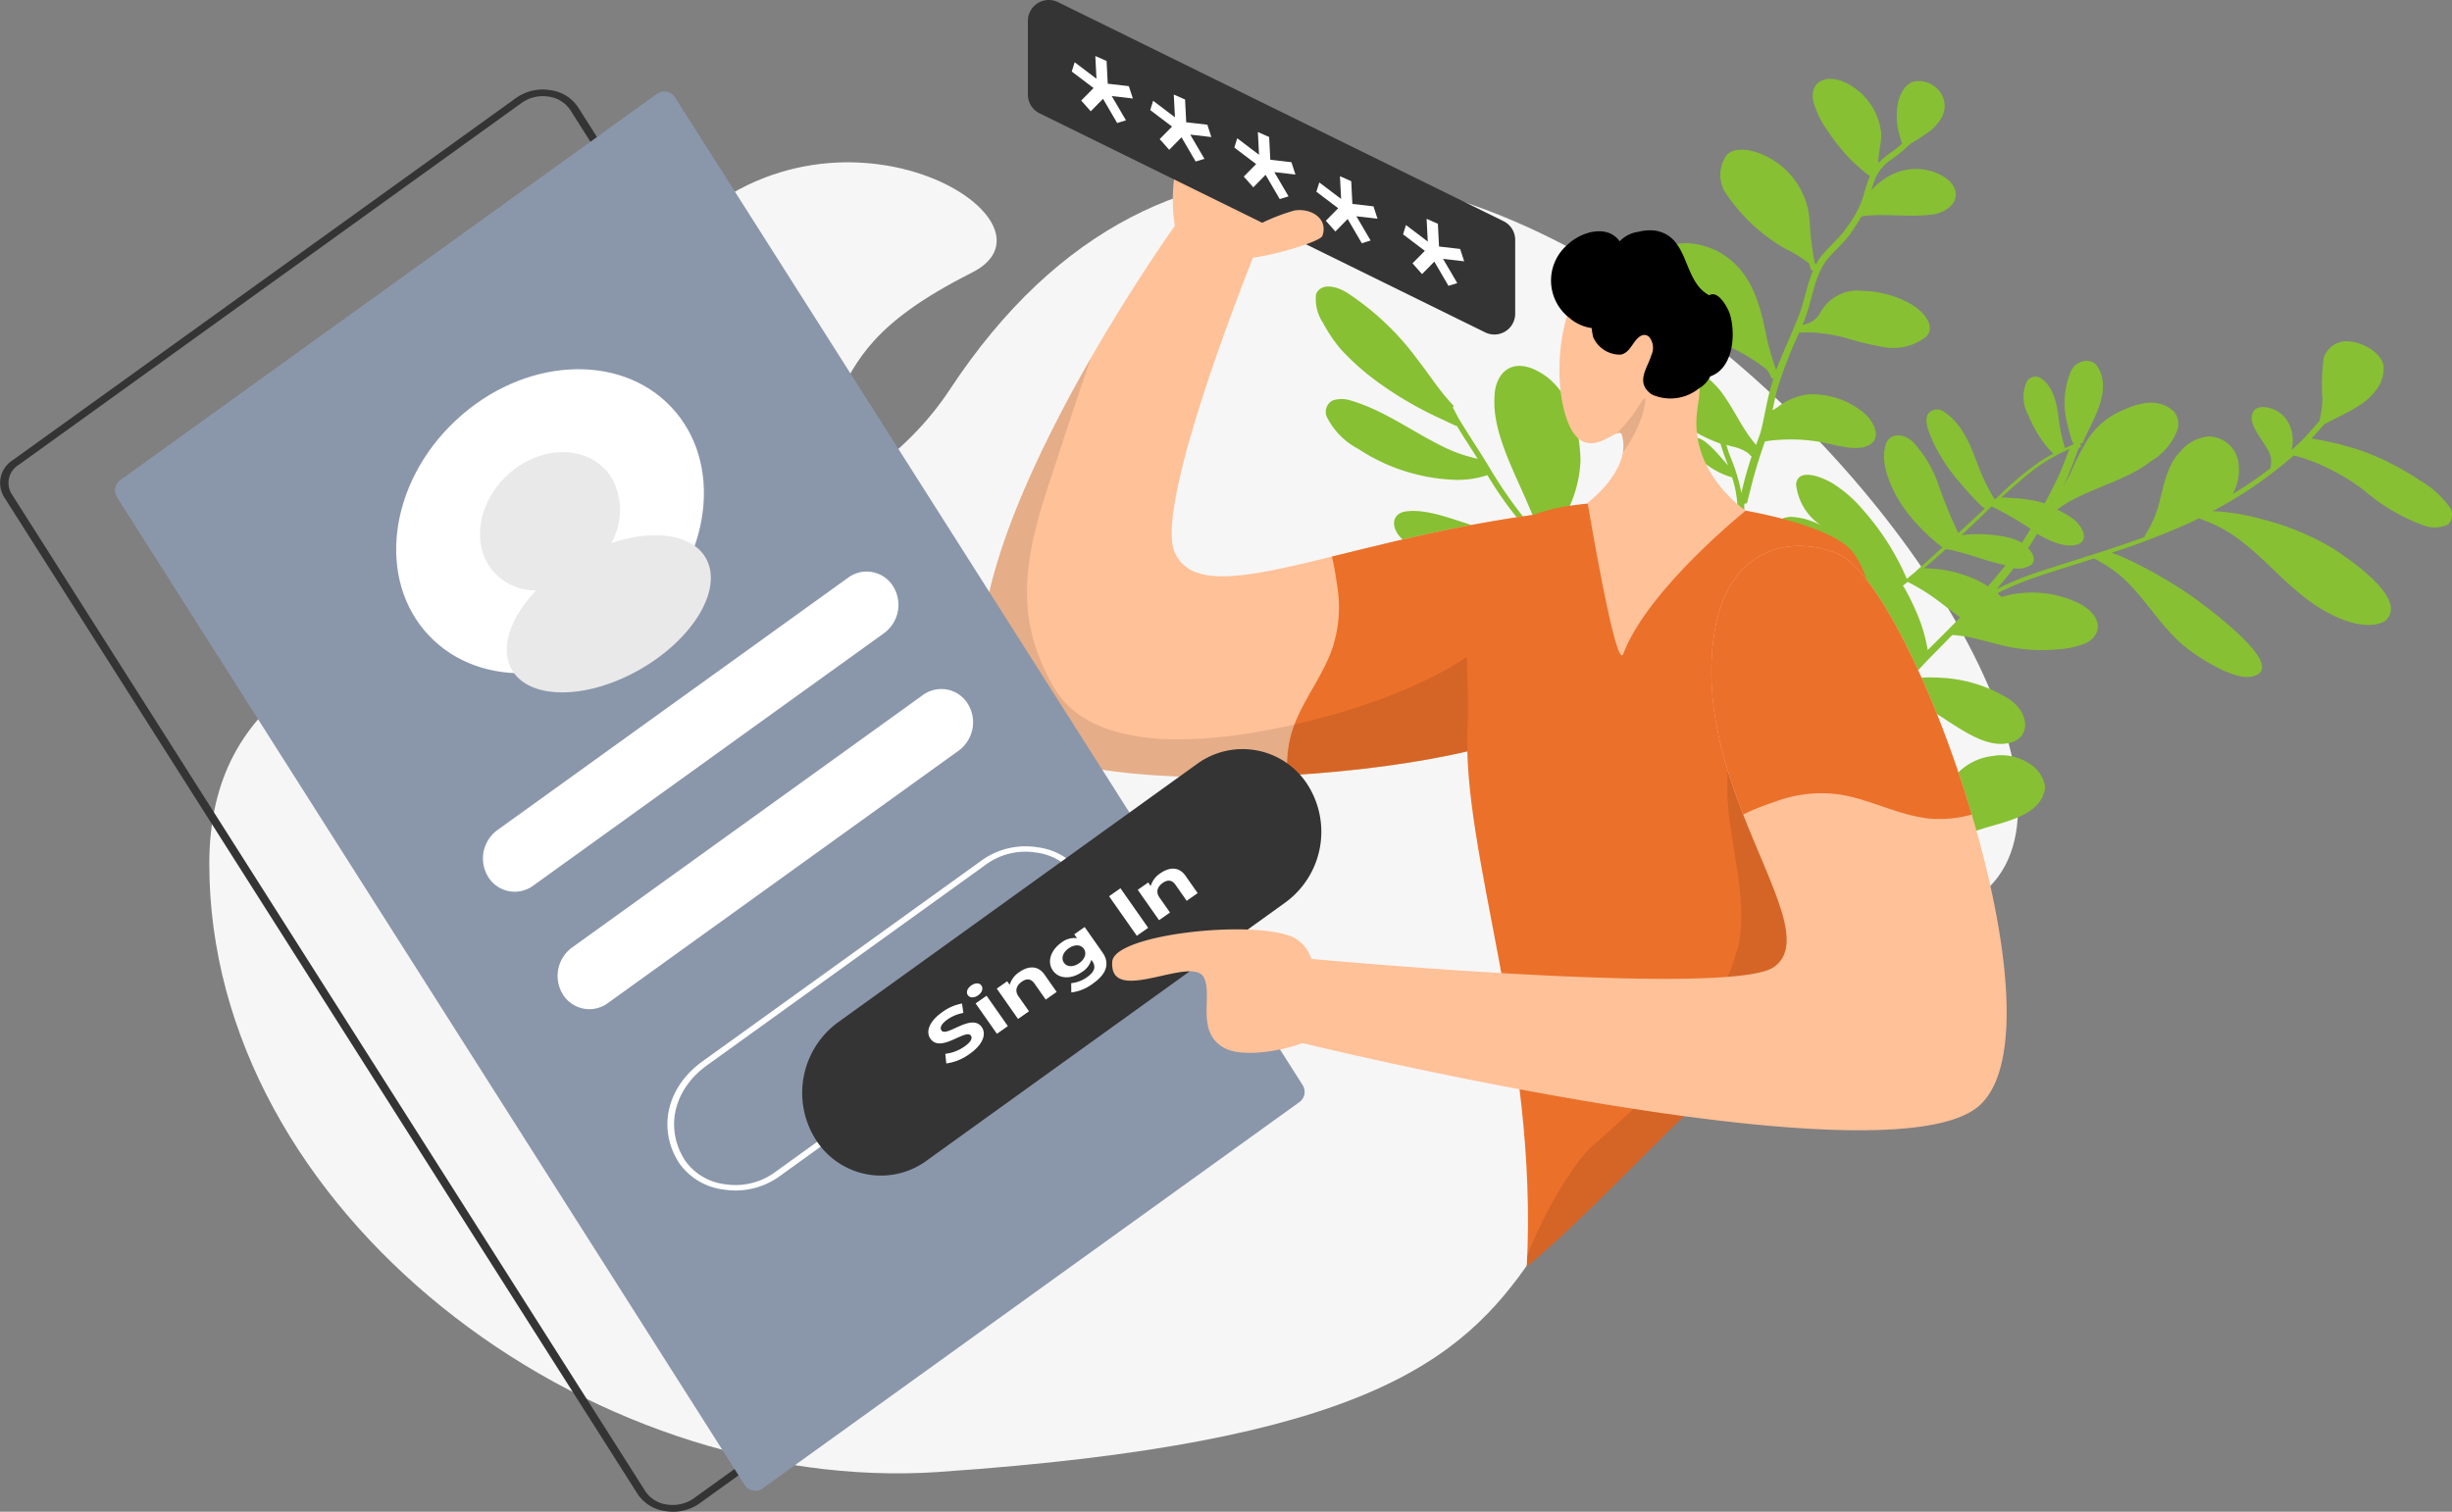
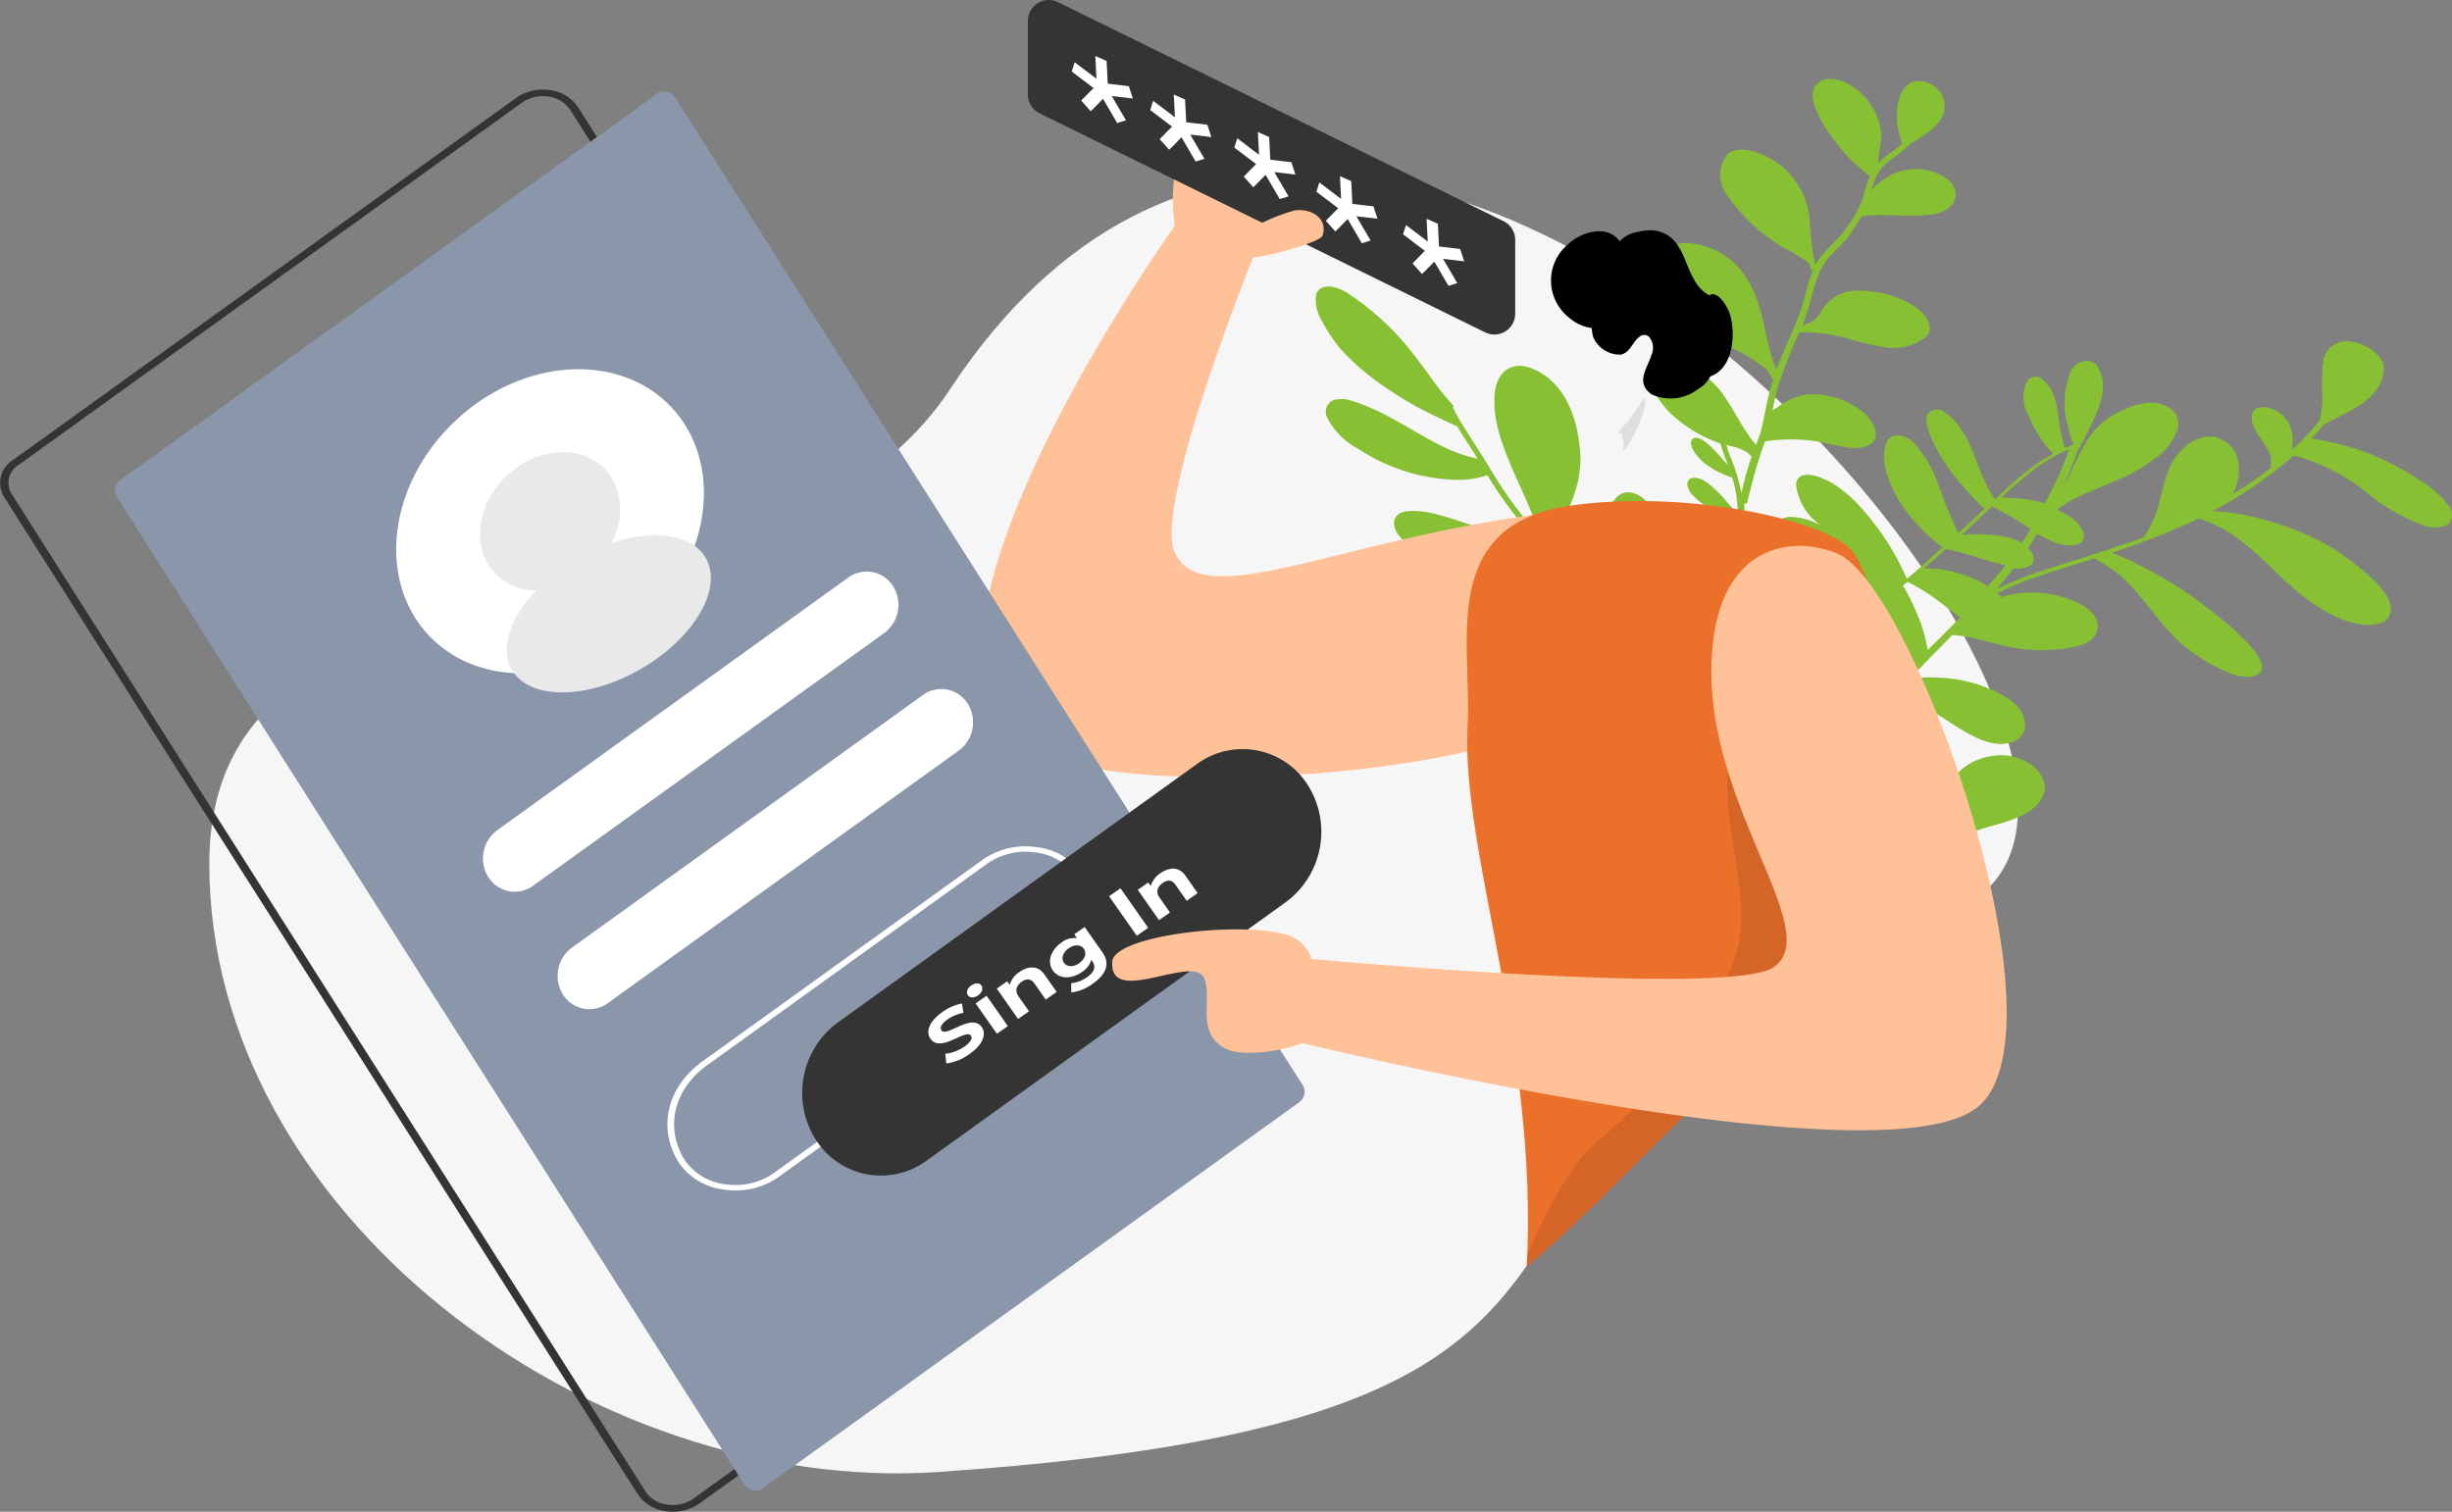
<svg xmlns="http://www.w3.org/2000/svg" width="180" height="111.006" viewBox="0 0 180 111.006">
  <rect x="0" y="0" width="180" height="111.006" fill="#808080" stroke="none" />
  <defs>
    <clipPath id="clip-path">
-       <path id="Path_14826" data-name="Path 14826" d="M859.287,546.855c-3.367,5.045-37.28,7.812-41.688,1.612-6.813-9.573,12.808-36.933,12.808-36.933-.253-1.308-.3-4.469.73-5.7,1.56-1.875-.761-3.656.683-4.06,1.856-.518,3.343,1.235,6.576,2.112,1.916.514,1.648,5.542-.163,8.357a2.649,2.649,0,0,1-1.876,1.09s-7.569,18.624-5.961,22.191c1.994,4.412,11.486-.668,26.071-2.727C863.443,531.809,861.143,544.074,859.287,546.855Z" transform="translate(-816.162 -501.678)" fill="none" />
-     </clipPath>
+       </clipPath>
    <clipPath id="clip-path-2">
      <path id="Path_14836" data-name="Path 14836" d="M1184.9,865.074c.863-16.287-4.862-30.462-4.341-39.773.334-5.907-2.223-14.673,7.484-16.093,8.323-1.218,18.608.982,20.636,3.222,4.1,4.518,2.614,29.016-1.287,32.357-7.818,4.991-16.385,15.3-22.493,20.288Z" transform="translate(-1180.487 -808.86)" fill="none" />
    </clipPath>
    <clipPath id="clip-path-3">
-       <path id="Path_14839" data-name="Path 14839" d="M967.9,843.094c5.6,2.362,16.989,34.509,10.44,40.5s-49.728-4.562-49.728-4.562c-1.237.494-4.325,1.134-5.738.353-2.126-1.18-.818-3.815-1.486-5.157-.857-1.726-6.977,2.157-6.731-1.185.154-1.977,10.076-3.083,13.18-1.831a2.646,2.646,0,0,1,1.43,1.639s30.754,2.848,33.956.6c3.96-2.786-5.966-12.831-4.421-24.185C959.755,842.286,964.831,841.795,967.9,843.094Z" transform="translate(-914.652 -842.526)" fill="none" />
-     </clipPath>
+       </clipPath>
    <clipPath id="clip-path-4">
      <path id="Path_14842" data-name="Path 14842" d="M1252.138,643.337s3.282-2.428,2.516-4.983c-.2-.671-1.678,1.22-3.013.4-1.824-1.126-2.264-7.613-.2-10.989,1.278-2.092,5.774-3.347,7.24-1.922s2.044,7.5,1.539,10.474c-.8,4.745,3.526,7.6,3.526,7.6s-7.183,5.749-8.991,10.52C1254.223,655.839,1252.138,643.337,1252.138,643.337Z" transform="translate(-1250.073 -625.236)" fill="none" />
    </clipPath>
  </defs>
  <g id="sign-up-form" transform="translate(-80.572 -433.01)">
    <path id="Path_14820" data-name="Path 14820" d="M291.132,659.427c-25.9,1.763-53.589-19.173-53.589-44.653s41.055-14.622,54.373-34.845c31.909-48.422,96.329,29.5,73.682,38.194-45.378,17.413-12.333,37.07-74.466,41.3Z" transform="translate(-141.606 -118.334)" fill="#f6f6f6" fill-rule="evenodd" />
    <path id="Path_14821" data-name="Path 14821" d="M1110.139,548.636c.014.068.049.131.063.2a4.836,4.836,0,0,1,.112,1.626c-.181,1.189-1.012,2.342-.532,3.848.518,2.135,3.132,3.433,3.836,1.317.4-1.4-.283-3.1-1.051-4.643a17.735,17.735,0,0,0-1.473-2.37,5.879,5.879,0,0,0,1.764-.394c.119-.047.216-.09.335-.137.034.017.089.029.123.047a21.215,21.215,0,0,1,2.942-1.144c1.814-.522,4.111-1.045,4.283-2.986a2.4,2.4,0,0,0-1.136-1.684,3.711,3.711,0,0,0-2.717-.572,4.282,4.282,0,0,0-3.363,2.381,7.983,7.983,0,0,0-.666,2.485,4.575,4.575,0,0,0-.021,1.346,6.465,6.465,0,0,1-2.269.4.232.232,0,0,0-.121,0,6.147,6.147,0,0,1-.87-.041,9.756,9.756,0,0,1,.95-3.836,7.7,7.7,0,0,0,.419-1.542,5.142,5.142,0,0,0,1.284.218c.8.053,1.489-.411,1.182-1.175-.548-1.022-2.448-1.519-3.479-1.717a10.534,10.534,0,0,0-2.652-.067,1.842,1.842,0,0,0-.361.047c.518-.5,1.013-1,1.5-1.519.432-.438.841-.919,1.262-1.378a13.334,13.334,0,0,1,3.9,1.822c1.547.99,3.163,2.061,4.748,1.561,1.332-.474,1.262-2.155-.253-3.176a10.361,10.361,0,0,0-5.011-1.556,11.885,11.885,0,0,0-1.988.038c-.065.013-.143,0-.23.022l1.136-1.213c.643-.668,1.3-1.315,1.94-1.983.077.008.176.012.275.016.42.059.6.071,1.029.151,1.076.235,2.168.586,3.242.774a12.3,12.3,0,0,0,3.115.116,6.529,6.529,0,0,0,2.178-.476c1.13-.576,1.24-1.892-.37-2.823a7.863,7.863,0,0,0-4.573-.818,6.114,6.114,0,0,0-1.275.274l-.309-.292.044-.009a21.238,21.238,0,0,1,2.884-1.2c1.322-.449,2.733-.868,4.165-1.338a11.013,11.013,0,0,1,1.727,1.1c1.648,1.3,2.823,3.4,4.426,4.921,1.1,1.055,3.979,2.913,5.365,2.664,2.858-.516-2.577-4.6-3.87-5.571a32.222,32.222,0,0,0-4.7-2.818,13.21,13.21,0,0,0-1.656-.71,56.9,56.9,0,0,0,5.507-2.1c.313-.132.615-.286.894-.435l.034.017c.212.076.458.169.681.266a9.414,9.414,0,0,1,1.234.6c2.851,1.675,4.632,4.6,7.731,6.153,1.3.685,2.948,1.115,3.989.509,1.719-1.468-2.088-4.2-3.839-5.342a19.477,19.477,0,0,0-5.244-2.146,16.71,16.71,0,0,0-2.737-.521,5.438,5.438,0,0,0-.87-.041,30.88,30.88,0,0,0,5.984-4.1c.089.029.188.034.277.063a12.847,12.847,0,0,1,1.506.528,15.589,15.589,0,0,1,3.367,1.95,14.192,14.192,0,0,0,4.528,2.64,2.366,2.366,0,0,0,1.655-.114,1,1,0,0,0,.064-1.355,7.116,7.116,0,0,0-2.157-1.906,19.452,19.452,0,0,0-2.32-1.333,15.988,15.988,0,0,0-3.049-1.165,21.093,21.093,0,0,0-2.562-.555c.315-.345.631-.689.934-1.055l.022,0c1.31-.729,2.848-1.267,3.724-2.428a2.615,2.615,0,0,0,.621-1.7c.015-.968-1.384-1.823-2.388-1.931a1.766,1.766,0,0,0-2.016,1.2,15.245,15.245,0,0,0-.093,3.032,7.232,7.232,0,0,1-.183,1.4.158.158,0,0,0,.006.14c-.367.425-.734.851-1.144,1.285a12.038,12.038,0,0,1-.952.894,2.721,2.721,0,0,0-.25-2.046,2.193,2.193,0,0,0-1.351-1.029c-1.256-.341-1.6.551-1.091,1.51.384.772,1.225,1.713,1.193,2.261a3.133,3.133,0,0,1-.014.45.174.174,0,0,0,0,.166,26.052,26.052,0,0,1-2.8,1.917,3.657,3.657,0,0,0,.378-2.523,2.234,2.234,0,0,0-2.115-1.7,3.053,3.053,0,0,0-2.139,1.151c-1.065,1.081-1.243,2.882-1.65,4.186a8.325,8.325,0,0,1-.806,1.76c-.029.077-.147.17-.131.285-2.49.914-5.041,1.675-7.644,2.517a23.5,23.5,0,0,0-3.231,1.319c.44-.51.859-1.017,1.266-1.544a1.707,1.707,0,0,0,1.286-.253c.329-.277.185-.837-.237-1.2.216-.349.454-.7.659-1.071,1.137.647,2.233,1.091,3.1.732.732-.38.172-1.423-.6-1.931a6.714,6.714,0,0,0-1.024-.575,8.324,8.324,0,0,1,1.2-.754c1.871-.981,4.1-1.537,5.708-2.819a4.454,4.454,0,0,0,1.936-2.335,1.44,1.44,0,0,0-.251-1.269c-1.317-1.271-3.107-.448-4.12.034a5.656,5.656,0,0,0-2.163,1.886,17.437,17.437,0,0,0-1.3,2.516,11.3,11.3,0,0,1-.583,1.033c.052-.081.091-.183.143-.264.383-.829.7-1.692,1.014-2.554.044-.009.054-.034.1-.043a.14.14,0,0,0,.062-.106.3.3,0,0,0-.049-.132c.01-.025.02-.051.042-.055a.135.135,0,0,0,.151-.077c.568-1.407,2.343-3.9.959-5.722a1.027,1.027,0,0,0-.682-.266,1.324,1.324,0,0,0-1.215.9,6.091,6.091,0,0,0-.181,3.826,10.493,10.493,0,0,0,.322,1.137,1.262,1.262,0,0,0,.121.259c-.216.09-.42.2-.636.29a11.782,11.782,0,0,1-.448-2.054c-.126-.917-.264-2.373-1.349-3.1a.752.752,0,0,0-1,.245,2.711,2.711,0,0,0,.091,2.454,8.985,8.985,0,0,0,1.164,2.078,5.489,5.489,0,0,0,.669.763l.012.021c-.333.183-.666.367-.965.567a22.58,22.58,0,0,0-3.048,2.554c-.1.089-.18.153-.276.243-.129-.187-.236-.378-.343-.568a14.135,14.135,0,0,1-.894-1.943c-.431-1.116-1.036-2.974-2.482-3.914a.842.842,0,0,0-1.171.113c-.319.51.009,1.27.266,1.9a13.21,13.21,0,0,0,2.021,3.134c.485.564.958,1.106,1.5,1.636a2.91,2.91,0,0,0,.364.305c-.635.6-1.291,1.2-1.947,1.8a36.675,36.675,0,0,1-1.43-3.462,8.786,8.786,0,0,0-1.916-3.248c-.81-.712-1.716-.557-1.95.149-.435,1.169.113,2.709.849,4.023a11.589,11.589,0,0,0,1.719,2.2,15.551,15.551,0,0,0,1.246,1.144c.113.072.216.169.329.241-.307.272-.625.57-.932.843l-.922.817c-.022,0-.044.009-.032.029-.022,0-.01.026-.01.026-.234.187-.478.4-.712.587l-.022,0a18.713,18.713,0,0,0-3.153-4.982,9.763,9.763,0,0,0-2.293-2.021c-1-.58-2.54-1.077-2.679.057a4.159,4.159,0,0,0,1.819,3.032,5.109,5.109,0,0,0-2.114-.62,1.614,1.614,0,0,0-1.688,1.439c-.064,1.614,1.585,3.219,2.755,4.661a4.158,4.158,0,0,1,1.215,2.256,2.721,2.721,0,0,1-.106.633c-.029.077-.093.136-.046.221a.212.212,0,0,0,.137.114,1.231,1.231,0,0,0-.147.17,1.188,1.188,0,0,0-.853.9.337.337,0,0,1-.016.144.584.584,0,0,1-.093.136,9.432,9.432,0,0,0-.558.863,7.7,7.7,0,0,0-.269-3.549c-.757-2.088-2.9-4.185-3.531-6.132a12.094,12.094,0,0,1-.305-2.836c.111.025.208-.017.226-.115.056-.246.1-.467.169-.693.207-.841.378-1.487.64-2.315.145-.476.312-.956.479-1.436l.022,0a6.294,6.294,0,0,1,.93-.112,12.53,12.53,0,0,1,2.685.083c1.4.171,3.16.932,4.174.191.755-.6.12-1.86-.874-2.512a5.9,5.9,0,0,0-3.838-1.1,4.588,4.588,0,0,0-2.2.952q-.168.109-.343.209c.129-.59.237-1.177.382-1.653a33.678,33.678,0,0,1,1.578-4.054,1.454,1.454,0,0,0,.307-.013c.264,0,.527-.01.781.011a13.289,13.289,0,0,1,2.269.377,22.482,22.482,0,0,0,2.72.666,3.921,3.921,0,0,0,3.276-.763c.672-.745-.2-1.868-1.266-2.435a7.58,7.58,0,0,0-3.412-.906,3.115,3.115,0,0,0-3.182,1.709,1.69,1.69,0,0,1-.894.694,1.944,1.944,0,0,1-.359.094c.1-.208.169-.433.258-.663.5-1.394.608-2.8,1.469-4.033.458-.608,1.436-1.413,1.92-2.191.238-.353.476-.706.681-1.076,1.506-.25,3.411.082,5.083-.13a2.394,2.394,0,0,0,1.574-.734c.676-.91.041-1.915-1.376-2.413a4.051,4.051,0,0,0-3.722.615,4,4,0,0,0-.837.754,7.363,7.363,0,0,1,.294-.858,3.114,3.114,0,0,1,1.033-1.31,11.633,11.633,0,0,0,1.563-1.273,11.041,11.041,0,0,0,1.071-.682,3.467,3.467,0,0,0,1.141-1.119,1.761,1.761,0,0,0-.395-2.347,1.874,1.874,0,0,0-1.73-.366c-1.14.6-1.274,2.393-.956,3.7l.231.8.012.021c-.212.183-.424.366-.648.528a6.313,6.313,0,0,0-1.095.9c-.02-.726.257-1.487.2-2.276a4.677,4.677,0,0,0-2.31-3.477c-1.678-.964-3.01-.231-2.651,1.275a6.82,6.82,0,0,0,1.009,2.062,15.424,15.424,0,0,0,1.7,2.136c.333.335.7.64,1.073.966a2.5,2.5,0,0,0,.362.258,12.434,12.434,0,0,0-.516,1.585A7.643,7.643,0,0,1,1106,502.9c-.443.723-1.41,1.5-1.993,2.276a2.788,2.788,0,0,0-.288.48.4.4,0,0,0-.093-.123,23.4,23.4,0,0,1-.366-2.989,5.671,5.671,0,0,0-3.124-4.8c-.989-.512-2.275-.776-2.931-.176a2.491,2.491,0,0,0,.051,3.074,13.041,13.041,0,0,0,4.25,3.872,9.56,9.56,0,0,1,1.7,1.054l.024.042a2.654,2.654,0,0,0,.127.4.192.192,0,0,0,.147.089c-.431,1-.614,2.146-.969,3.11-.534,1.424-1.2,2.78-1.737,4.2-.061-.153-.138-.42-.2-.573a20.343,20.343,0,0,1-.6-2.33c-.437-2.033-1.047-4.55-3.575-5.865-3.307-1.539-5.966.327-3.818,3.341a13.866,13.866,0,0,0,4.894,3.769,13.9,13.9,0,0,1,2.6,1.608,2.316,2.316,0,0,1,.271.441c.047.085.039.157.119.212l.1.051c-.038.149-.1.3-.135.45-.31,1-.473,2.095-.716,3.131a5.29,5.29,0,0,1-.232.752c-.022,0-.01.026-.02.051-.06.153-.1.3-.157.455-1.061-1.2-1.641-2.714-2.675-4.041-1.016-1.166-2.594-2.385-4.134-2.412-2.263.022-.724,2.944.524,4.135a10.285,10.285,0,0,0,3.665,2.221c.154.535.352,1.061.562,1.608-.151-.182-.323-.36-.473-.543-.426-.458-1.445-1.717-2.072-1.452-.589.375.371,1.528.96,1.93a5.886,5.886,0,0,0,1.852.93l.022,0a7.868,7.868,0,0,1,.336,1.464,10.647,10.647,0,0,1,.083,1.184c-.046-.038-.1-.1-.149-.135-.218-.216-.414-.437-.61-.657a9.06,9.06,0,0,0-1.422-1.415c-1.056-.8-1.982-.34-1.267.72a4.3,4.3,0,0,0,2.478,1.443,2.578,2.578,0,0,1,.83.4l.012.021c.046.038.069.081.115.119a5.665,5.665,0,0,0,.765,2.792c1.093,1.951,2.865,3.862,3.252,5.764a34.905,34.905,0,0,1-.021,4.242c.026,1.69.419,3.473.5,5.175.033.276.067.552.11.8q-.882-.992-1.86-1.894c-1.347-1.194-2.715-2.385-3.987-3.618a1.135,1.135,0,0,1,.074-.344,4.617,4.617,0,0,1,.532-1.211c.587-.94,1.953-1.915,2.206-3.236.4-1.7-1.75-2.952-3.34-2.333-1.39.674-1.381,2.461-1.243,3.918a11.243,11.243,0,0,0,.359,1.766l-.172-.178c-.9-.953-1.752-1.962-2.64-2.941a1.69,1.69,0,0,0-.134-.327,4.24,4.24,0,0,1-.315-.691,8.547,8.547,0,0,1-.555-2.763c-.027-1.69,1.009-2.953.58-4.8-.211-1.112-1.518-2.668-2.743-2a1.933,1.933,0,0,0-.728.991,4.927,4.927,0,0,0-.333,2.043,9.15,9.15,0,0,0,.656,3.073,15.127,15.127,0,0,0,.845,1.811c-1.594-1.334-3.335-2.5-4.916-3.764a.172.172,0,0,0-.018-.161,2.593,2.593,0,0,1-.061-.412,3.783,3.783,0,0,1,.221-1.55,9.054,9.054,0,0,0,1.436-4.568c-.052-2.038-.634-5.455-3.477-6.685-1.946-.794-2.829.7-2.838,2.065-.142,2.382,1.174,4.949,2.254,7.4.437,1,.768,1.8,1.114,2.724a15.075,15.075,0,0,1-1.16-1.208,31.523,31.523,0,0,1-2.562-3.71c-.732-1.221-1.552-2.425-2.284-3.647-.142-.255-.275-.534-.418-.789a.135.135,0,0,0-.02-.208c-1.036-1.115-1.673-2.166-2.6-3.349a19.93,19.93,0,0,0-5.149-4.872c-.925-.571-1.93-.68-2.271.094a3.115,3.115,0,0,0,.506,2.114,10.956,10.956,0,0,0,1.3,1.933,18.2,18.2,0,0,0,3.022,2.631,26.526,26.526,0,0,0,4.021,2.339l1.379.647a.241.241,0,0,0,.111.025c.473.8,1.024,1.611,1.518,2.409a3.553,3.553,0,0,1-.422-.105,10.131,10.131,0,0,1-1.975-.718c-2.276-1.082-4.4-2.712-6.892-3.446a2.17,2.17,0,0,0-1.342-.018.947.947,0,0,0-.457,1.173,5.324,5.324,0,0,0,2.331,2.39,13.719,13.719,0,0,0,7.228,2.273,6.805,6.805,0,0,0,2.228-.344l.022,0a27.238,27.238,0,0,0,2.372,3.371,17.449,17.449,0,0,0,2.709,2.5q.225.188.465.356a18.138,18.138,0,0,1-3.37-1.22c-1.22-.537-2.439-1.027-3.7-1.461-1.5-.481-3.156-1.1-4.553-.869-.85.168-1.025.979-.421,1.755a7.965,7.965,0,0,0,2.286,1.834,15.616,15.616,0,0,0,4.481,1.778,16.629,16.629,0,0,0,4.669.47,11.267,11.267,0,0,0,3-.474c.022,0,.01-.025.01-.025a35.683,35.683,0,0,1,3.462,2.9q.948.979,1.83,1.971a22.945,22.945,0,0,1-4.6-.742c-2.13-.475-4.773-1.391-6.207-.191-.884.669-.532,1.988.636,2.865a7.219,7.219,0,0,0,3.735,1.266,8.315,8.315,0,0,0,4.932-1.135,13.174,13.174,0,0,1,1.887-.866,1.578,1.578,0,0,1,.458-.09l.131-.026c.392.44.818.9,1.232,1.335.161.157.3.318.448.453l.024.042c.024.042.057.059.125.093l.654.648a.158.158,0,0,0,.049.132.441.441,0,0,0,.168.085c1.054,1.017,2.161,2,3.29,2.978a28.039,28.039,0,0,1,2.717,2.69c.046.038.081.1.139.161a.423.423,0,0,1,0,.166,17.73,17.73,0,0,0,.352,4.475c-.918.652-2.531.451-3.78.815a1.894,1.894,0,0,0-1.517,1.829,3.594,3.594,0,0,0,1.95,2.747,2.121,2.121,0,0,0,3.3-1.026,12.892,12.892,0,0,0,.384-2.642,25.2,25.2,0,0,1,.545,3.048,27.243,27.243,0,0,1,.026,3.244,2.136,2.136,0,0,0,.055.531c.117.165.412.131.382-.052a21.249,21.249,0,0,1,.026-2.289,21.809,21.809,0,0,0-.159-2.229c-.148-1.172-.484-2.377-.721-3.578l.024-.217a.077.077,0,0,0-.014-.068c.2-.039.194-.085.325-.111a6.507,6.507,0,0,1,2.289-.192c-.029.076,0,.166-.046.221-.026.17-.066.272-.083.37a10.786,10.786,0,0,1-.762,1.751c-.528,1.046-1.123,2.317-.24,3.72,1.475,2.417,4.3,2.025,3.7-.352-.286-1.333-1.4-2.761-1.824-3.949a2.216,2.216,0,0,1-.055-1.308,1.2,1.2,0,0,1,.118-.352c.707.1,1.4.218,2.134.31A8.41,8.41,0,0,0,1110.139,548.636ZM1097.366,519.6c-.087-.242-.152-.488-.227-.709.178.059.378.114.545.152a3.057,3.057,0,0,1,1.018.435l.012.021.034.017c.091.076.151.182.251.233-.01.026,0,.047-.02.051a26,26,0,0,0-.717,2.566c-.01.026,0,.047-.02.051A13.607,13.607,0,0,0,1097.366,519.6Zm8.058,22.169a6.45,6.45,0,0,1,1.375.035,5.148,5.148,0,0,1,.632.135,3.837,3.837,0,0,0-.542,1.755,3.309,3.309,0,0,0-.782-.576,5.1,5.1,0,0,0-1.72-.65l-.012-.021c.179-.2.357-.4.547-.579l.022,0A1.735,1.735,0,0,1,1105.424,541.772Zm6.5-7.8a11.748,11.748,0,0,0-.807-2.737,18.465,18.465,0,0,0-.829-1.7,2.1,2.1,0,0,0-.188-.293l.351-.281a14.721,14.721,0,0,1,2.393,1.507c.454.334.943.733,1.464,1.1-.779.813-1.592,1.609-2.383,2.4Zm8.056-13.452a13.246,13.246,0,0,1,1.953-1.138c.141-.051.248-.119.389-.171-.248.637-.484,1.3-.766,1.917s-.6,1.224-.913,1.828a.14.14,0,0,0-.062.106c-.02.051-.052.081-.072.132a9.266,9.266,0,0,0-2.17-.373c-.353-.025-.684-.054-1.025-.057.89-.787,1.759-1.57,2.665-2.243Zm-3.363,2.9a25.311,25.311,0,0,1,2.86,1.65c-.216.349-.411.693-.639,1.02a4.1,4.1,0,0,0-1.238-.439,10.481,10.481,0,0,0-3.193-.125C1115.137,524.838,1115.9,524.123,1116.616,523.417Zm-3.6,3.345a2.588,2.588,0,0,0,.222-.208c.145.042.309.033.454.076.555.126,1.133.295,1.69.468a22.5,22.5,0,0,0,2.247.641c-.407.527-.847,1.038-1.287,1.548a6.963,6.963,0,0,0-1.8-.845,8.585,8.585,0,0,0-1.754-.408c-.386-.042-.761-.062-1.135-.083q.717-.6,1.368-1.188Zm-7.625,5.057a8.025,8.025,0,0,0,.943-1.9c.2.36.4.721.639,1.1a22.906,22.906,0,0,0-2.011,1.6l.428-.791Zm-.64,1.538a22.268,22.268,0,0,1,2.455-2.014,19.884,19.884,0,0,0,2.42,2.938c.309.292.651.6.97.868a.8.8,0,0,0,.125.093c-.516.549-1.019,1.119-1.523,1.689a.137.137,0,0,0-.131.026.117.117,0,0,0-.048.174c-.284.315-.545.625-.841.919a12.791,12.791,0,0,0-.817-2.711C1106.822,534.2,1105.925,533.245,1104.754,533.357Zm-1.868,8.985c-.113-1.932-.554-3.8-.509-5.621.006-.119,0-.259.006-.378.232.025.262-.311.377-.451.133-.238.278-.455.422-.672a5.286,5.286,0,0,0,1.059,1.675,7.732,7.732,0,0,0,2.29,1.409,3.355,3.355,0,0,1,.43.292c.012.021.057.059.069.081.034.017.093.123.127.14a.765.765,0,0,1,.107.191c-.8.817-1.67,1.6-2.493,2.421a7.59,7.59,0,0,0,0-1.813,2.42,2.42,0,0,0-.5-1.29.712.712,0,0,0-.929-.147,1.01,1.01,0,0,0-.221.773,5.741,5.741,0,0,0,.4,1.617,9.314,9.314,0,0,1,.4,1.358,1.814,1.814,0,0,1,.047.344q-.488.555-.94,1.174c-.038-.369-.1-.735-.135-1.1Zm.906,5.637a2.9,2.9,0,0,0-.434.133l-.022,0c-.162-.981-.3-2.084-.351-2.874a2.2,2.2,0,0,1,0-.471.149.149,0,0,0,.113.072c.178.059.305-.06.21-.23-.038-.11-.053-.225-.091-.335.087-.017.151-.077.125-.166.022,0,.022,0,.056.013a2.875,2.875,0,0,1,.642.109c.412.131,1.153.5,1.732.671a2.109,2.109,0,0,0,1.147.1,4.916,4.916,0,0,0,.154.794,6.753,6.753,0,0,0,1.07,2.214c.024.042.069.08.093.123a11.471,11.471,0,0,0-4.447-.16Z" transform="translate(-889.839 -53.222)" fill="#88c033" />
-     <path id="Path_14822" data-name="Path 14822" d="M324.43,578.917c-8.93,2.109-22.343,9.774-25.433-4.421-2.117-9.726,23.023-8.9,28.244-14.285,11.486-11.855,29.165-1.13,21.605,2.681C333.7,570.525,345.852,573.857,324.43,578.917Z" transform="translate(-196.93 -109.861)" fill="#f6f6f6" fill-rule="evenodd" />
    <path id="Path_14823" data-name="Path 14823" d="M859.287,546.855c-3.367,5.045-37.28,7.812-41.688,1.612-6.813-9.573,12.808-36.933,12.808-36.933-.253-1.308-.3-4.469.73-5.7,1.56-1.875-.761-3.656.683-4.06,1.856-.518,3.343,1.235,6.576,2.112,1.916.514,1.648,5.542-.163,8.357a2.649,2.649,0,0,1-1.876,1.09s-7.569,18.624-5.961,22.191c1.994,4.412,11.486-.668,26.071-2.727C863.443,531.809,861.143,544.074,859.287,546.855Z" transform="translate(-663.586 -61.946)" fill="#ffc197" fill-rule="evenodd" />
    <g id="Group_16276" data-name="Group 16276" transform="translate(152.577 439.731)" clip-path="url(#clip-path)">
      <path id="Path_14824" data-name="Path 14824" d="M1047.654,780.174c1.277.979,1.578,3.3,1.795,4.747a9.607,9.607,0,0,1-.352,4.584c-.77,2.224-2.368,4.043-3.024,6.307a8.842,8.842,0,0,0,.2,5.237,6.827,6.827,0,0,0,1.19,2.123c3.085,3.718,9.438,2.33,13.334,1.023,4.384-1.471,8.715-4.275,10.977-8.433,3.51-6.446.326-14.4-5.72-17.973a17.269,17.269,0,0,0-7.873-2.338,16.834,16.834,0,0,0-9.525,2.157Z" transform="translate(-1023.291 -748.627)" fill="#eb702a" fill-rule="evenodd" />
      <path id="Path_14825" data-name="Path 14825" d="M701.9,600.688c-2.191,4.134-5.016,13.172-6.49,17.584-1.881,5.664-2.63,9.957.261,15.029,3.42,6.017,14.838,3.665,20.424,2.12q1.849-.513,3.648-1.186a35.939,35.939,0,0,0,4.911-2.227,31.823,31.823,0,0,0,8.412-7.128c.7-.8,1.327-1.684,2.069-2.449.22-.229.554-.566.912-.524.6.069.741,1.181.822,1.613a23.193,23.193,0,0,1,.163,5.47c-.48,7.142-2.8,14.277-9.186,18.178-3.941,2.41-8.852,3.159-13.347,3.819a59.158,59.158,0,0,1-13.755.839c-8.111-.739-16.67-4.264-21.108-11.457-5.13-8.333-2.769-19.469,1.442-27.665a34.007,34.007,0,0,1,3.705-5.8c2.809-3.49,6.572-6.666,11.01-7.732Z" transform="translate(-690.362 -589.629)" fill="rgba(0,0,0,0.1)" fill-rule="evenodd" />
    </g>
    <path id="Path_14827" data-name="Path 14827" d="M122.974,501.413a2.888,2.888,0,0,0-2.03-1.208,3.383,3.383,0,0,0-2.453.552L81.519,527.37a1.975,1.975,0,0,0-.64,2.726l46.528,73.239a2.909,2.909,0,0,0,2.036,1.217A3.383,3.383,0,0,0,131.9,604l36.971-26.613a1.975,1.975,0,0,0,.64-2.726Zm-.556.225,46.533,73.249a1.543,1.543,0,0,1-.506,2.13l-36.971,26.612a2.685,2.685,0,0,1-1.92.438,2.247,2.247,0,0,1-1.593-.956l-46.527-73.24a1.545,1.545,0,0,1,.5-2.14L118.9,501.119a2.685,2.685,0,0,1,1.92-.438,2.264,2.264,0,0,1,1.594.956Z" transform="translate(0 -60.579)" fill="#343434" fill-rule="evenodd" />
    <path id="Path_14828" data-name="Path 14828" d="M207.92,502.134a.914.914,0,0,0-.613-.415.946.946,0,0,0-.715.151l-39.4,28.363a.934.934,0,0,0-.237,1.26l46.072,72.523a.891.891,0,0,0,.607.406.9.9,0,0,0,.715-.151l39.4-28.363a.924.924,0,0,0,.242-1.251Z" transform="translate(-77.792 -61.969)" fill="#8a97aa" fill-rule="evenodd" />
    <path id="Path_14829" data-name="Path 14829" d="M611.476,1069.952a4.679,4.679,0,0,0-3.3-1.974,5.519,5.519,0,0,0-3.977.9l-20.587,14.819c-2.623,1.888-3.33,4.936-1.736,7.446a4.676,4.676,0,0,0,3.3,1.973,5.517,5.517,0,0,0,3.972-.894L609.74,1077.4c2.618-1.884,3.331-4.934,1.736-7.445Zm-.444.177h0c1.493,2.35.825,5.207-1.627,6.972l-20.592,14.823a4.93,4.93,0,0,1-3.549.8,4.2,4.2,0,0,1-2.95-1.762c-1.493-2.35-.825-5.207,1.627-6.972l20.592-14.823a4.909,4.909,0,0,1,3.544-.8,4.184,4.184,0,0,1,2.955,1.758Z" transform="translate(-451.466 -572.757)" fill="#fff" fill-rule="evenodd" />
    <path id="Path_14830" data-name="Path 14830" d="M719.287,997.314a5.666,5.666,0,0,0-8.093-1.558l-26.345,18.963a6.419,6.419,0,0,0-1.668,8.656,5.664,5.664,0,0,0,8.093,1.559l26.345-18.964a6.424,6.424,0,0,0,1.668-8.655Z" transform="translate(-542.717 -506.672)" fill="#343434" fill-rule="evenodd" />
    <path id="Path_14831" data-name="Path 14831" d="M472.845,862.832a2.287,2.287,0,0,0-3.269-.628l-25.756,18.54a2.577,2.577,0,0,0-.671,3.474,2.287,2.287,0,0,0,3.264.631l25.761-18.543a2.576,2.576,0,0,0,.671-3.474Zm5.48,8.624a2.287,2.287,0,0,0-3.269-.628L449.3,889.368a2.577,2.577,0,0,0-.671,3.474,2.287,2.287,0,0,0,3.264.631l25.761-18.543a2.576,2.576,0,0,0,.671-3.474Z" transform="translate(-326.722 -386.791)" fill="#fff" fill-rule="evenodd" />
    <ellipse id="Ellipse_191" data-name="Ellipse 191" cx="12.226" cy="10.137" rx="12.226" ry="10.137" transform="translate(105.099 472.265) rotate(-43.2)" fill="#fff" />
    <path id="Path_14833" data-name="Path 14833" d="M444.691,782.347a4.071,4.071,0,0,1-3.473-1.84c-1.372-2.16-.476-5.363,2-7.149s5.619-1.484,6.991.675a4.883,4.883,0,0,1,0,4.836c3.364-1.132,6.374-.571,7.133,1.519.888,2.454-1.669,6.094-5.7,8.122s-8.042,1.686-8.93-.768C442.155,786.182,442.976,784.146,444.691,782.347Z" transform="translate(-324.764 -305.982)" fill="#e9e9e9" fill-rule="evenodd" />
    <path id="Path_14834" data-name="Path 14834" d="M1184.9,865.074c.863-16.287-4.862-30.462-4.341-39.773.334-5.907-2.223-14.673,7.484-16.093,8.323-1.218,18.608.982,20.636,3.222,4.1,4.518,2.614,29.016-1.287,32.357-7.818,4.991-16.385,15.3-22.493,20.288Z" transform="translate(-992.248 -339.059)" fill="#eb702a" fill-rule="evenodd" />
    <g id="Group_16277" data-name="Group 16277" transform="translate(188.239 469.8)" clip-path="url(#clip-path-2)">
      <path id="Path_14835" data-name="Path 14835" d="M1234.436,936.749a9.715,9.715,0,0,0-1.376,3.087,19.232,19.232,0,0,0-.489,8.339c.375,2.8,1.116,5.7.611,8.531a16.41,16.41,0,0,1-2.606,5.605c-2.76,4.473-4.389,5.942-8.127,9.259-2.125,1.879-6.271,9.605-5.643,12.612.432,2.1,3.746.061,4.992-.58,3.38-1.742,6.4-4.191,9.7-6.1,4.707-2.737,10-5.1,13.527-9.409,4.682-5.726,5.245-14.385,3.445-21.327-.855-3.3-2.362-6.763-5.334-8.659Z" transform="translate(-1213.193 -924.23)" fill="rgba(0,0,0,0.1)" fill-rule="evenodd" />
    </g>
    <path id="Path_14837" data-name="Path 14837" d="M967.9,843.094c5.6,2.362,16.989,34.509,10.44,40.5s-49.728-4.562-49.728-4.562c-1.237.494-4.325,1.134-5.738.353-2.126-1.18-.818-3.815-1.486-5.157-.857-1.726-6.977,2.157-6.731-1.185.154-1.977,10.076-3.083,13.18-1.831a2.646,2.646,0,0,1,1.43,1.639s30.754,2.848,33.956.6c3.96-2.786-5.966-12.831-4.421-24.185C959.755,842.286,964.831,841.795,967.9,843.094Z" transform="translate(-752.434 -369.43)" fill="#ffc197" fill-rule="evenodd" />
    <g id="Group_16278" data-name="Group 16278" transform="translate(162.217 473.096)" clip-path="url(#clip-path-3)">
      <path id="Path_14838" data-name="Path 14838" d="M1305.9,810.669c.722-1.438,2.943-2.169,4.326-2.653a9.613,9.613,0,0,1,4.568-.514c2.329.339,4.415,1.567,6.762,1.787a8.841,8.841,0,0,0,5.106-1.179,6.826,6.826,0,0,0,1.862-1.567c3.073-3.728.519-9.708-1.5-13.289-2.268-4.03-5.834-7.758-10.343-9.2-6.99-2.238-14.2,2.381-16.58,8.99a17.265,17.265,0,0,0-.82,8.172,16.828,16.828,0,0,0,3.906,8.951Z" transform="translate(-1261.487 -789.262)" fill="#eb702a" fill-rule="evenodd" />
    </g>
-     <path id="Path_14840" data-name="Path 14840" d="M1252.138,643.337s3.282-2.428,2.516-4.983c-.2-.671-1.678,1.22-3.013.4-1.824-1.126-2.264-7.613-.2-10.989,1.278-2.092,5.774-3.347,7.24-1.922s2.044,7.5,1.539,10.474c-.8,4.745,3.526,7.6,3.526,7.6s-7.183,5.749-8.991,10.52C1254.223,655.839,1252.138,643.337,1252.138,643.337Z" transform="translate(-1055.022 -173.41)" fill="#ffc197" fill-rule="evenodd" />
    <g id="Group_16279" data-name="Group 16279" transform="translate(195.051 451.826)" clip-path="url(#clip-path-4)">
      <path id="Path_14841" data-name="Path 14841" d="M1287.69,734.841a2.929,2.929,0,0,0,.668-.643,13.7,13.7,0,0,0,1.238-1.535c.138-.215.277-.435.432-.647.033-.054.122-.21.2-.21s.033.269.025.3a6.527,6.527,0,0,1-.261,1.107,10.423,10.423,0,0,1-2.354,3.732Z" transform="translate(-1283.964 -721.373)" fill="rgba(0,0,0,0.1)" fill-rule="evenodd" />
    </g>
    <path id="Path_14843" data-name="Path 14843" d="M1246.754,612.943a3.164,3.164,0,0,1-1.653-.758,3.465,3.465,0,0,1-.114-5.368c.953-.921,2.907-1.536,3.819-.239a2.307,2.307,0,0,1,1.368-.7,3.384,3.384,0,0,1,1.156-.1c2.655.358,2.036,3.694,4.055,4.761.66-.424,1.385.962,1.515,1.385.448,1.47.253,3.982-1.441,4.569a2.1,2.1,0,0,1-.855.9,3.327,3.327,0,0,1-3.428.432,1.658,1.658,0,0,1-.334-.285c-.733-.815.041-1.744.285-2.591a1.273,1.273,0,0,0-.155-1.356c-.318-.275-.635-.119-.888.147-.383.4-.594,1.042-1.205,1.156a2.146,2.146,0,0,1-2.011-1.275,4.336,4.336,0,0,1-.114-.677Z" transform="translate(-1049.337 -155.845)" fill-rule="evenodd" />
    <g id="Group_16280" data-name="Group 16280" transform="translate(156.029 433.01)">
      <path id="Path_14844" data-name="Path 14844" d="M887.2,450.627a1.53,1.53,0,0,0-.855-1.375l-32.709-16.086a1.536,1.536,0,0,0-2.21,1.375v5.413a1.539,1.539,0,0,0,.855,1.375L885,457.418a1.529,1.529,0,0,0,2.2-1.379Z" transform="translate(-851.427 -433.01)" fill="#343434" fill-rule="evenodd" />
      <path id="Path_14845" data-name="Path 14845" d="M885.741,479.074l-.7-.788.906-.92-1.6-1.211.214-.682,1.6,1.211-.085-1.67.828.365.085,1.67,1.549.179.295.907-1.549-.179,1.043,1.78-.646.2-1.038-1.779Zm5.761,2.83-.7-.788.906-.92-1.6-1.211.214-.682,1.6,1.211-.085-1.67.828.366.085,1.67,1.549.179.295.907-1.549-.179,1.043,1.78-.646.195-1.038-1.779Zm6.173,2.753-.7-.788.906-.92-1.6-1.211.214-.682,1.6,1.211-.085-1.67.828.366.085,1.67,1.549.179.295.907-1.549-.179,1.043,1.78-.646.2-1.038-1.779ZM903.7,487.9l-.7-.788.906-.92-1.6-1.211.214-.682,1.6,1.211-.085-1.67.828.366.085,1.67,1.549.179.295.907-1.549-.179,1.043,1.78-.646.2-1.038-1.779Zm6.362,3.128-.7-.788.906-.92-1.6-1.211.214-.682,1.6,1.211-.085-1.67.828.366.085,1.67,1.549.179.295.907-1.549-.179,1.043,1.78-.646.2-1.038-1.779Z" transform="translate(-881.127 -470.902)" fill="#fff" fill-rule="evenodd" />
    </g>
    <path id="Path_14846" data-name="Path 14846" d="M1006.575,592.72a14.372,14.372,0,0,1,4.368-2.081c1.279-.188,2.484.65,2.04,1.867-.176.468-4.048,1.544-5.112,1.582C1007.434,594.1,1006.371,592.949,1006.575,592.72Z" transform="translate(-835.336 -142.176)" fill="#ffc197" fill-rule="evenodd" />
    <path id="Path_21415" data-name="Path 21415" d="M-7.161.111C-5.9.111-5.292-.4-5.292-.988c0-1.3-2.562-.851-2.562-1.5,0-.223.233-.405.837-.405A2.959,2.959,0,0,1-5.8-2.618l.315-.623A3.53,3.53,0,0,0-7.01-3.555c-1.252,0-1.857.5-1.857,1.1,0,1.317,2.562.861,2.562,1.524,0,.218-.245.38-.85.38a3.042,3.042,0,0,1-1.454-.37L-8.955-.3A3.713,3.713,0,0,0-7.161.111Zm2.989-3.165c.365,0,.61-.192.61-.456,0-.243-.245-.425-.61-.425s-.61.192-.61.441S-4.537-3.054-4.172-3.054ZM-4.663.05h.982V-2.674h-.982ZM-.71-2.715a1.684,1.684,0,0,0-1.12.36v-.319h-.938V.05h.982V-1.3c0-.5.34-.734.812-.734.434,0,.686.2.686.643V.05H.693v-1.56C.693-2.34.089-2.715-.71-2.715Zm4.89.041v.349a1.523,1.523,0,0,0-1.12-.39c-.938,0-1.693.522-1.693,1.317S2.122-.081,3.06-.081A1.586,1.586,0,0,0,4.13-.421V-.3c0,.491-.3.744-.994.744a2.37,2.37,0,0,1-1.2-.309L1.549.7a3.3,3.3,0,0,0,1.662.375c1.221,0,1.9-.466,1.9-1.479V-2.674ZM3.255-.729c-.516,0-.894-.268-.894-.668s.378-.668.894-.668.887.268.887.668S3.771-.729,3.255-.729Zm4.62.78h1.02V-3.494H7.874Zm4.053-2.765a1.684,1.684,0,0,0-1.12.36v-.319H9.869V.05h.982V-1.3c0-.5.34-.734.812-.734.434,0,.686.2.686.643V.05h.982v-1.56C13.331-2.34,12.727-2.715,11.927-2.715Z" transform="matrix(0.819, -0.574, 0.574, 0.819, 157.545, 506.202)" fill="#fff" />
  </g>
</svg>